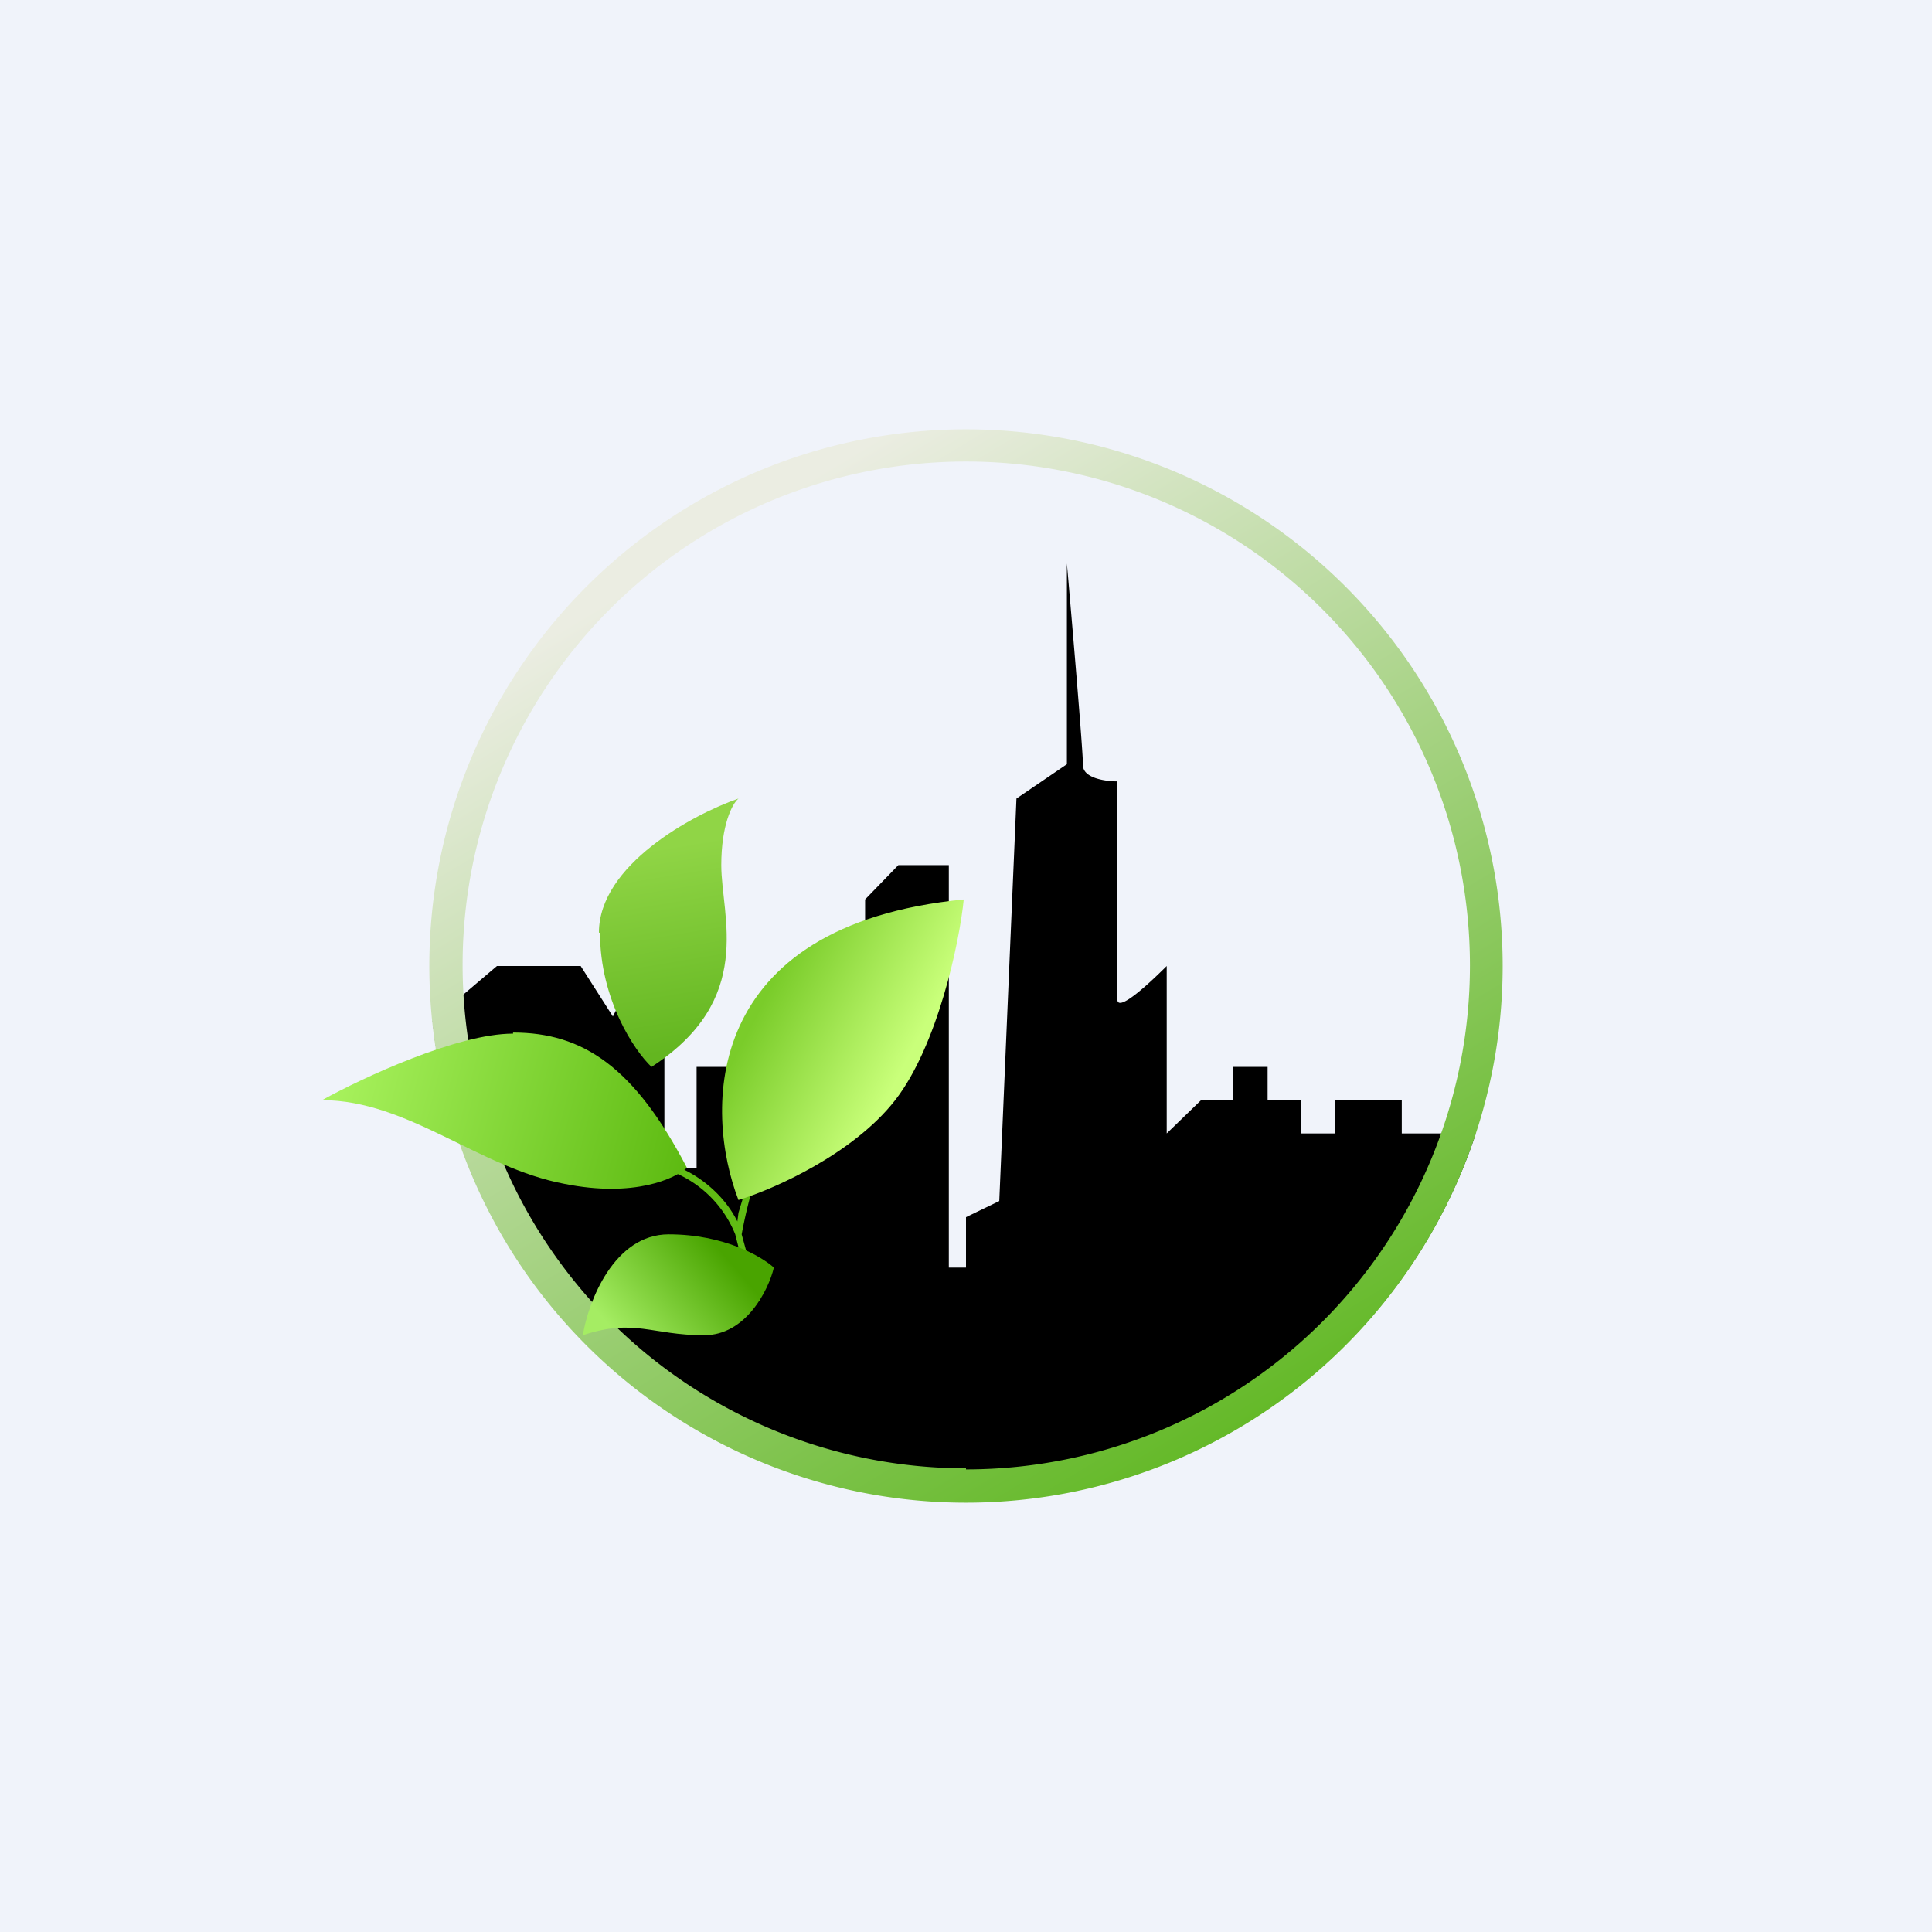
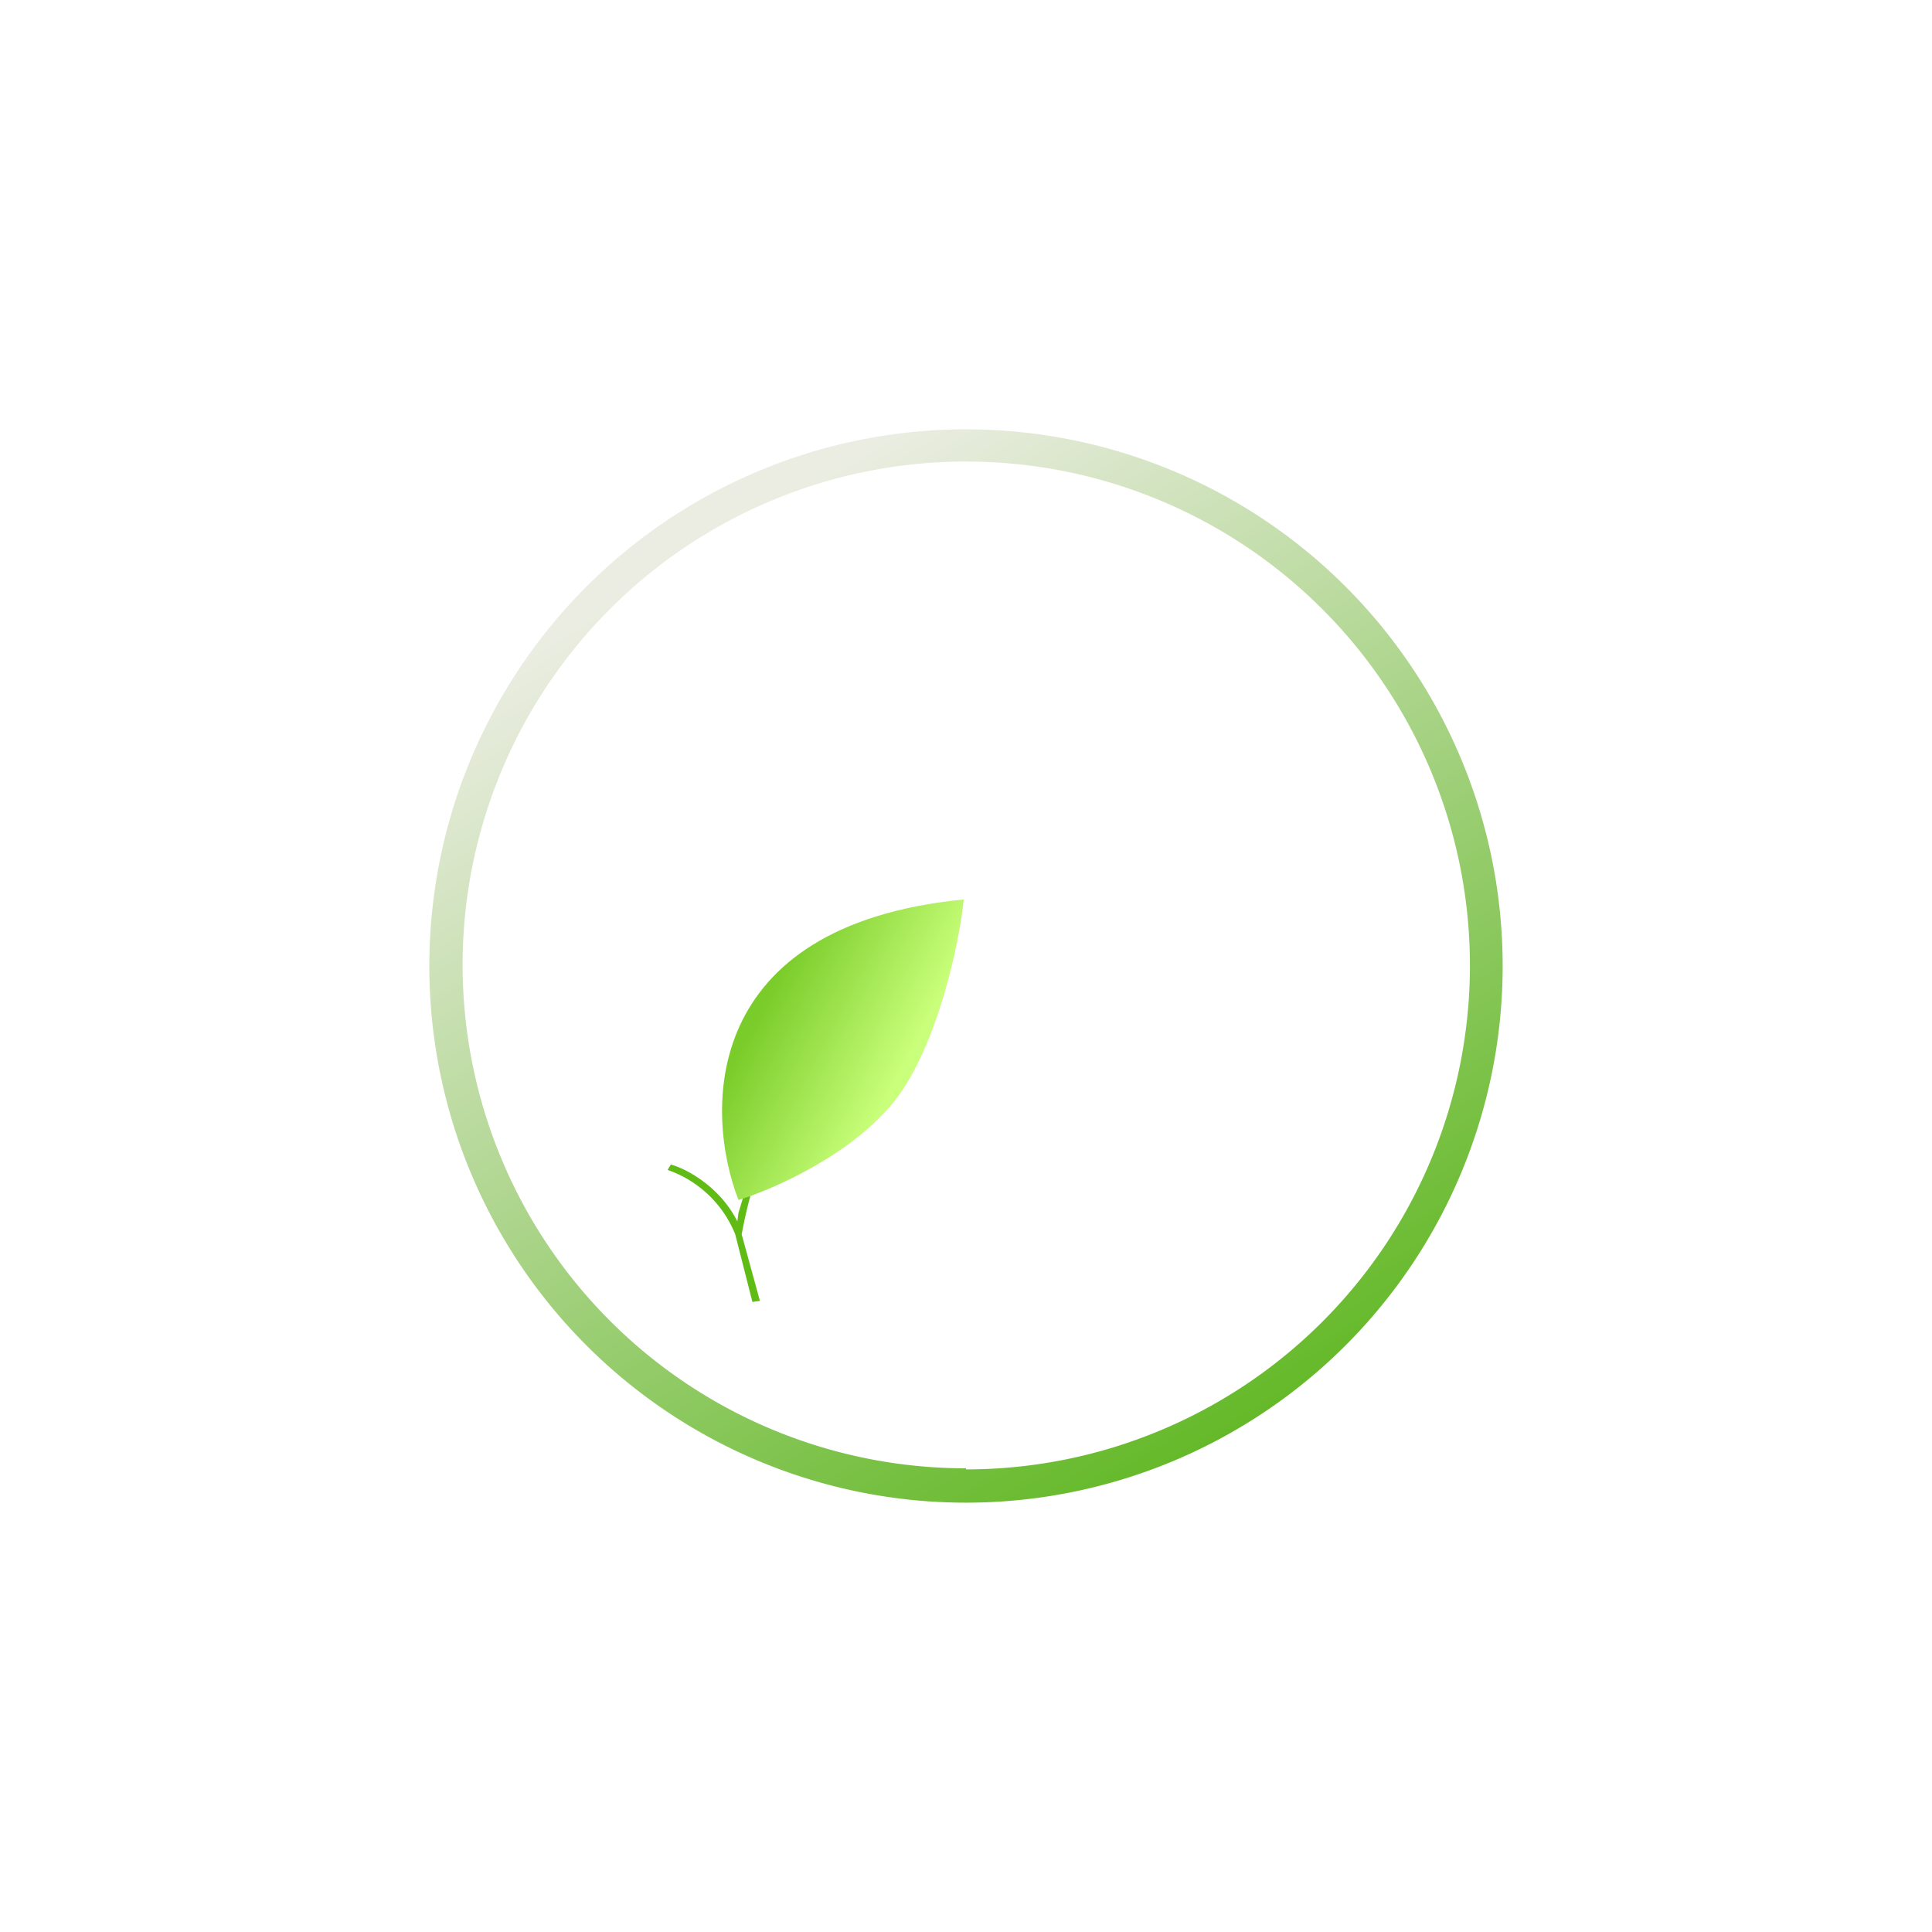
<svg xmlns="http://www.w3.org/2000/svg" width="18" height="18" viewBox="0 0 18 18">
-   <path fill="#F0F3FA" d="M0 0h18v18H0z" />
-   <path d="m4.03 9.51.6-.51h.78l.3.47.16-.31.32.62v1.1h.3v-.94h1.57V8.38l.31-.32h.47v3.75H9v-.47l.31-.15.16-3.75.47-.32V5.25c.05.57.15 1.75.15 1.88 0 .12.21.15.32.15v2.03c0 .13.3-.15.46-.31v1.56l.32-.31h.3v-.31h.32v.31h.31v.31h.32v-.31h.62v.31h.69a5 5 0 0 1-9.72-1.05Z" />
  <path fill-rule="evenodd" d="M9 13.69A4.69 4.69 0 1 0 9 4.3a4.69 4.69 0 0 0 0 9.38ZM9 14A5 5 0 1 0 9 4a5 5 0 0 0 0 10Z" fill="url(#a3uimx2fu)" />
  <path d="M6.85 11.5a1.05 1.05 0 0 0-.63-.6l.03-.05c.15.04.46.21.62.53l.01-.08.13-.43.06.01a4.55 4.55 0 0 0-.16.62l.17.62-.07.01-.16-.63Z" fill="#60BC14" />
  <path d="M8.98 8.38c-2.45.24-2.42 1.97-2.1 2.8.33-.1 1.07-.43 1.46-.93.39-.5.6-1.46.64-1.88Z" fill="url(#b3uimx2fu)" />
-   <path d="M5.59 8.69c0 .62.32 1.1.48 1.25.97-.63.65-1.4.65-1.88 0-.37.1-.57.16-.62-.43.15-1.3.62-1.3 1.25Z" fill="url(#c3uimx2fu)" />
-   <path d="M4.78 9.63c-.52 0-1.4.41-1.78.62.8 0 1.46.63 2.26.78.65.13 1.03-.05 1.14-.15-.49-.94-.97-1.26-1.62-1.26Z" fill="url(#d3uimx2fu)" />
-   <path d="M6.23 11.5c-.51 0-.75.63-.8.94.48-.16.64 0 1.13 0 .39 0 .6-.42.65-.63-.11-.1-.46-.31-.98-.31Z" fill="url(#e3uimx2fu)" />
  <defs>
    <linearGradient id="a3uimx2fu" x1="6.5" y1="5.09" x2="11.5" y2="13.38" gradientUnits="userSpaceOnUse">
      <stop stop-color="#EBEDE2" />
      <stop offset="1" stop-color="#64B928" />
    </linearGradient>
    <linearGradient id="b3uimx2fu" x1="7.04" y1="9.47" x2="8.32" y2="10.13" gradientUnits="userSpaceOnUse">
      <stop stop-color="#7ACC2A" />
      <stop offset="1" stop-color="#C9FF7A" />
    </linearGradient>
    <linearGradient id="c3uimx2fu" x1="6.07" y1="7.91" x2="6.38" y2="9.78" gradientUnits="userSpaceOnUse">
      <stop stop-color="#90D546" />
      <stop offset="1" stop-color="#63B620" />
    </linearGradient>
    <linearGradient id="d3uimx2fu" x1="3.16" y1="10.09" x2="6.38" y2="10.93" gradientUnits="userSpaceOnUse">
      <stop stop-color="#A7F15C" />
      <stop offset="1" stop-color="#5DBA11" />
    </linearGradient>
    <linearGradient id="e3uimx2fu" x1="6.72" y1="11.66" x2="5.78" y2="12.47" gradientUnits="userSpaceOnUse">
      <stop stop-color="#49A400" />
      <stop offset="1" stop-color="#A5ED63" />
    </linearGradient>
  </defs>
</svg>